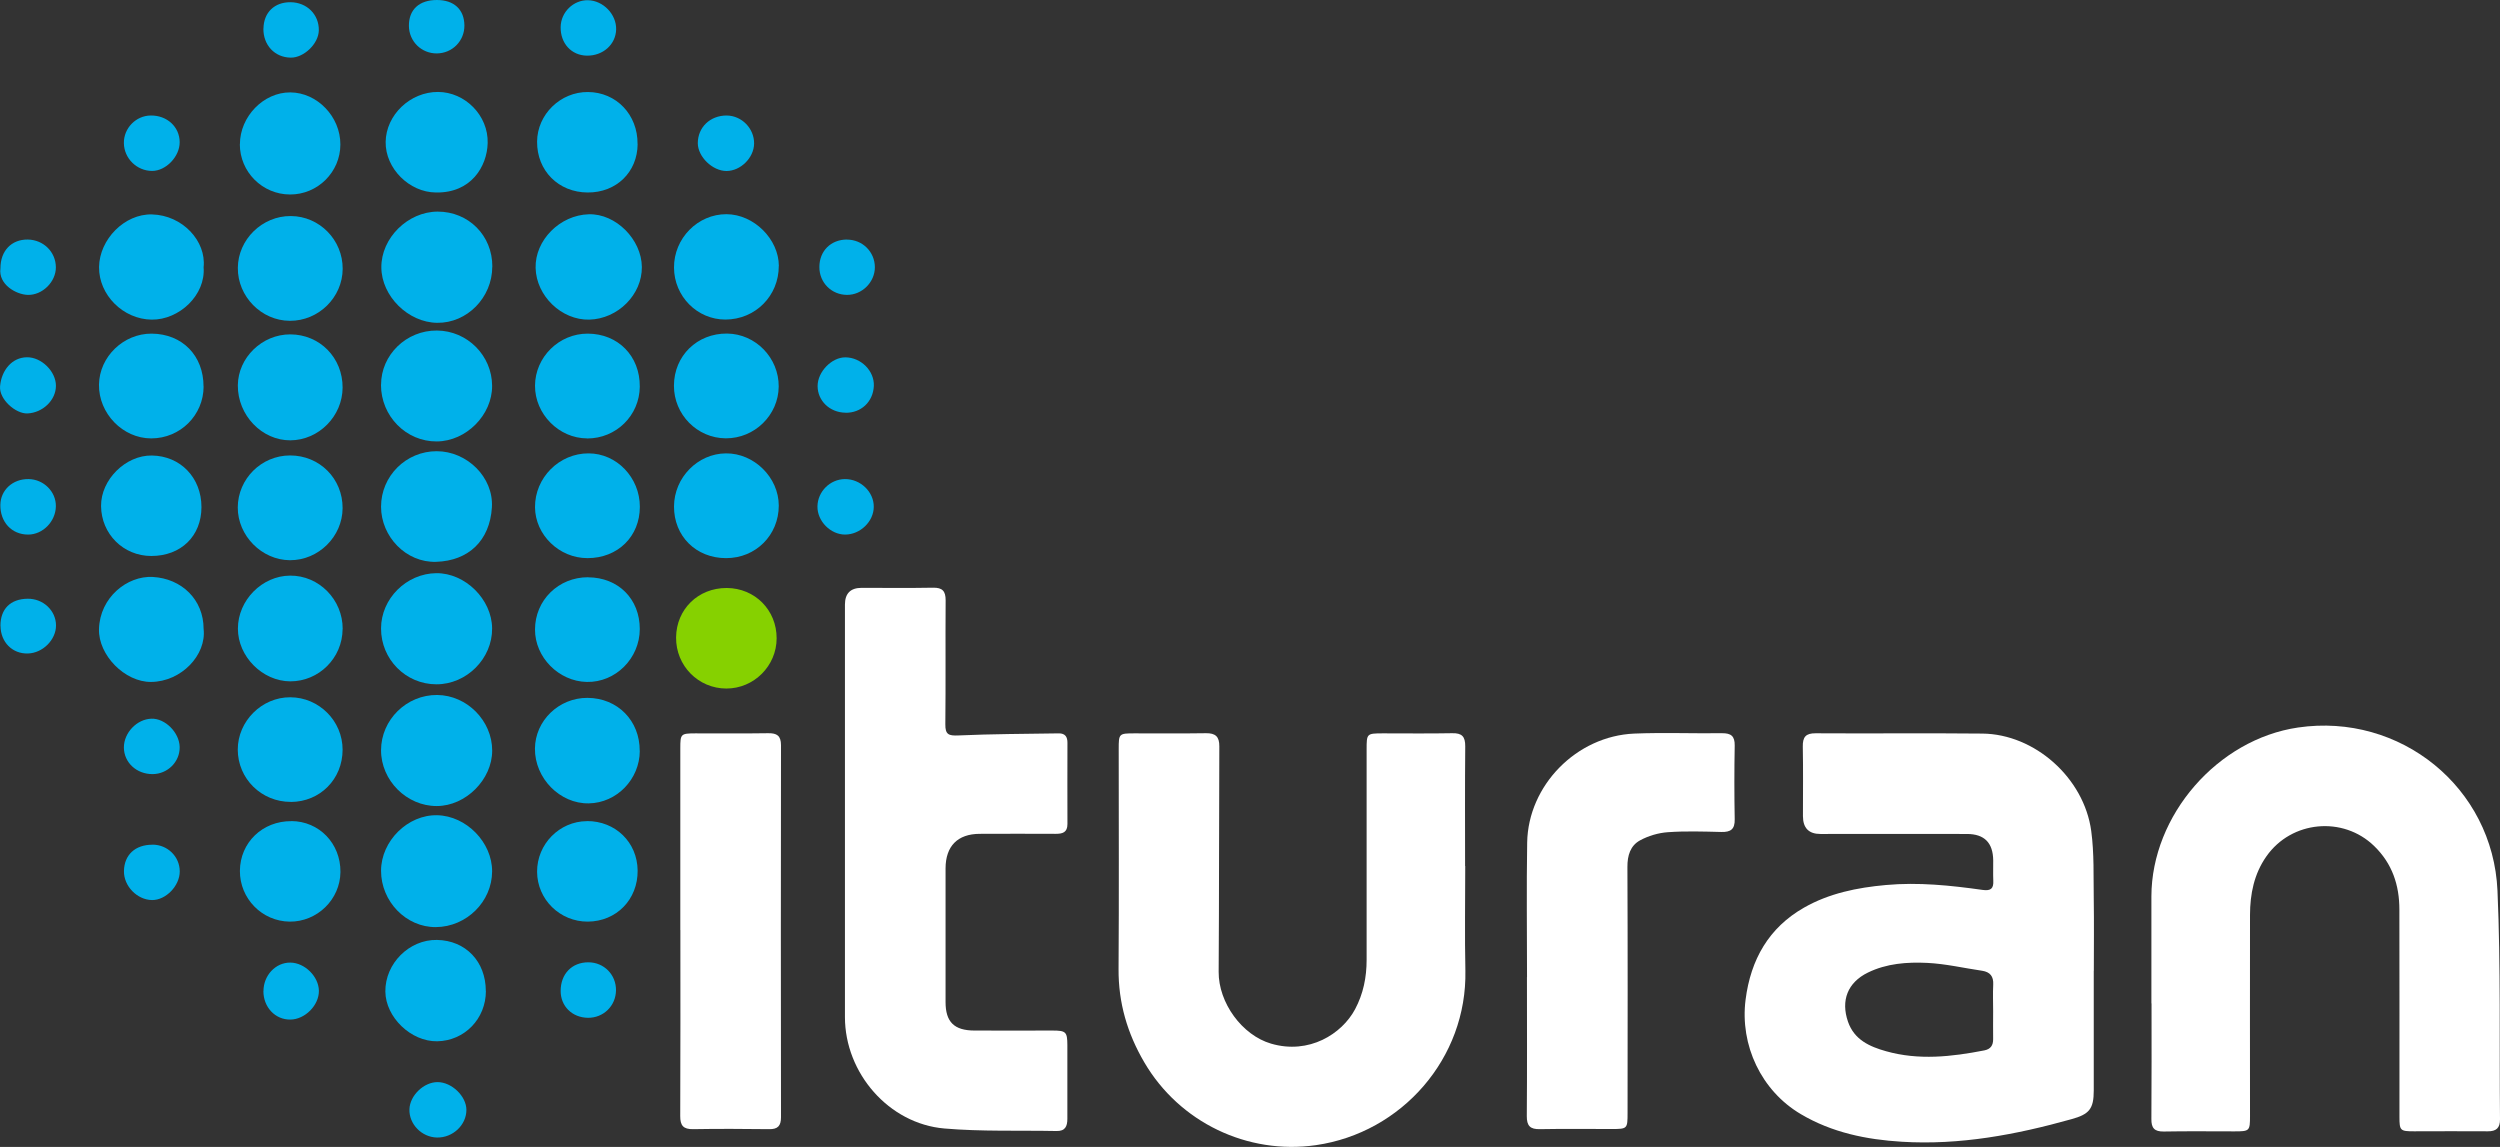
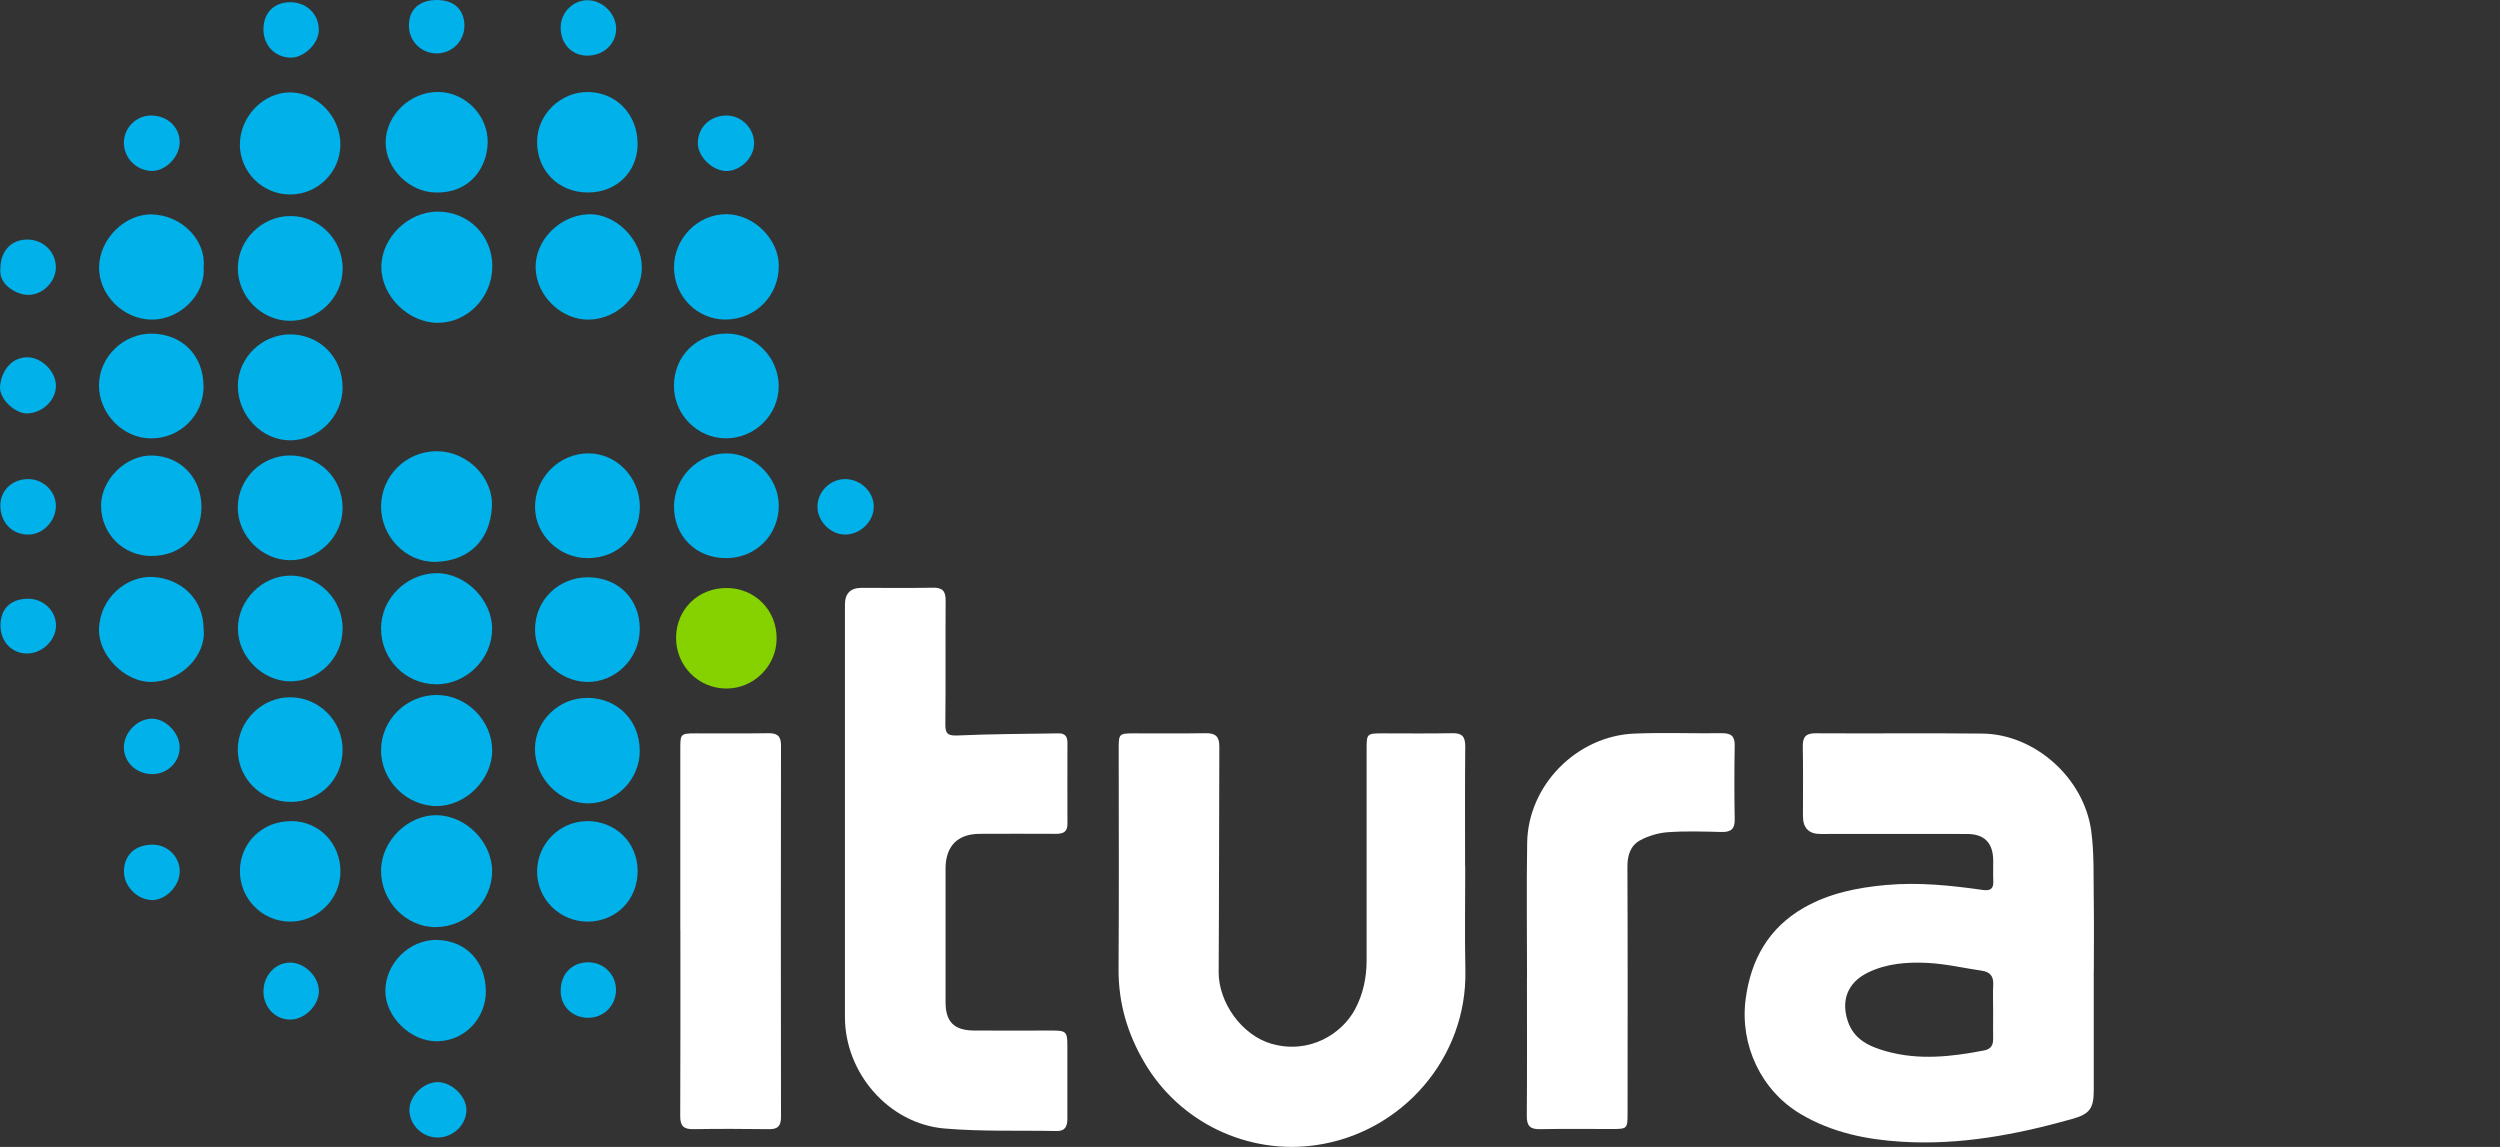
<svg xmlns="http://www.w3.org/2000/svg" id="Layer_2" data-name="Layer 2" viewBox="0 0 337.42 154.8">
  <rect x="0" y="0" width="337.42" height="154.8" fill="#333333" stroke="none" />
  <defs>
    <style>
      .cls-1 {
        fill: #00b1ea;
      }

      .cls-2 {
        fill: #86d100;
      }

      .cls-3 {
        fill: #fff;
      }
    </style>
  </defs>
  <g id="Layer_1-2" data-name="Layer 1">
    <g>
      <path class="cls-3" d="M282.59,131.03c0,5.39,0,10.77,0,16.16,0,2.48-.61,3.2-3,3.86-7.49,2.1-15.08,3.53-22.9,3.05-4.79-.29-9.44-1.24-13.64-3.73-5.33-3.15-8.24-9.29-7.45-15.46.69-5.4,3.13-9.7,7.89-12.41,3.38-1.93,7.16-2.7,11.04-3.05,4.39-.4,8.72.05,13.05.66,1.12.16,1.51-.18,1.45-1.26-.04-.91,0-1.83-.01-2.74-.03-2.36-1.19-3.55-3.55-3.55-6.59-.02-13.18,0-19.77,0q-2.36,0-2.36-2.42c0-3.13.04-6.25-.02-9.38-.02-1.28.39-1.8,1.73-1.79,7.5.05,15.01-.04,22.51.04,7.06.07,13.72,5.98,14.69,13.15.41,3.03.29,6.13.34,9.2.05,3.22.01,6.44.01,9.67ZM269.01,136.5h0c0-1.2-.05-2.41.01-3.6.06-1.12-.41-1.71-1.5-1.88-2.47-.36-4.92-.94-7.4-1.06-2.72-.13-5.49.07-8.02,1.31-2.73,1.34-3.67,3.76-2.68,6.63.85,2.45,2.93,3.36,5.13,3.98,4.41,1.25,8.85.75,13.27-.11.86-.17,1.2-.69,1.19-1.53-.02-1.25,0-2.5,0-3.75Z" />
      <path class="cls-3" d="M197.76,116.88c0,4.71-.08,9.42.02,14.13.24,11.8-8.57,21.88-20.18,23.55-9.22,1.32-18.41-3.07-23.15-11.17-2.29-3.9-3.51-8.04-3.48-12.61.07-9.9.02-19.81.02-29.71,0-2.05.04-2.09,2.11-2.09,3.22,0,6.44.03,9.66-.02,1.28-.02,1.82.45,1.81,1.77-.05,10.14-.02,20.29-.09,30.43-.03,4.18,3.16,8.56,7.08,9.7,5.13,1.5,9.55-1.31,11.33-4.64,1.12-2.1,1.56-4.33,1.56-6.66.01-9.47,0-18.94,0-28.41,0-2.15.02-2.16,2.18-2.17,3.12,0,6.25.04,9.37-.02,1.32-.03,1.77.45,1.76,1.77-.05,5.38-.02,10.77-.02,16.15Z" />
-       <path class="cls-3" d="M290.37,135.41c0-4.81,0-9.62,0-14.42.02-10.95,8.93-21.21,19.8-22.8,13.75-2.01,26.3,8.05,26.91,22.03.45,10.27.24,20.56.34,30.85.01,1.18-.51,1.63-1.65,1.62-3.32-.03-6.64,0-9.95,0-1.87,0-1.97-.09-1.97-1.95,0-9.33.01-18.66-.01-27.98,0-3.29-.96-6.21-3.41-8.58-4.2-4.07-11.15-3.42-14.53,1.39-1.68,2.39-2.21,5.09-2.22,7.92-.02,9.04,0,18.08,0,27.12,0,2.04-.05,2.09-2.12,2.09-3.17,0-6.35-.04-9.52.02-1.26.02-1.69-.47-1.67-1.7.04-5.19.02-10.39.02-15.58Z" />
      <path class="cls-3" d="M127.62,126.31c0,2.98,0,5.96,0,8.94,0,2.68,1.16,3.83,3.89,3.84,3.51.02,7.02,0,10.53,0,1.83,0,2.01.18,2.02,1.96.01,3.32,0,6.63,0,9.95,0,1.03-.3,1.68-1.47,1.65-5.04-.1-10.11.09-15.12-.34-7.51-.64-13.43-7.48-13.43-15.04,0-18.56,0-37.12,0-55.67q0-2.25,2.24-2.26c3.22,0,6.44.04,9.66-.02,1.25-.02,1.69.45,1.69,1.69-.04,5.58.02,11.15-.04,16.73-.02,1.41.45,1.58,1.77,1.52,4.51-.2,9.02-.21,13.54-.28.87-.01,1.18.48,1.17,1.28,0,3.65-.02,7.31,0,10.96,0,1.15-.67,1.32-1.6,1.32-3.41-.02-6.83-.01-10.24,0-2.98.01-4.6,1.65-4.61,4.66-.01,3.03,0,6.06,0,9.09Z" />
      <path class="cls-3" d="M206.1,131.89c0-6.06-.08-12.12.02-18.18.13-7.69,6.64-14.37,14.46-14.7,3.94-.16,7.89,0,11.83-.05,1.22-.01,1.74.38,1.72,1.66-.06,3.32-.06,6.64,0,9.95.03,1.36-.54,1.75-1.81,1.72-2.4-.06-4.82-.14-7.21.03-1.28.09-2.64.49-3.77,1.11-1.29.71-1.7,2.03-1.69,3.58.05,11.06.03,22.12.02,33.18,0,2.17-.02,2.19-2.16,2.19-3.22,0-6.45-.04-9.67.02-1.31.03-1.78-.44-1.77-1.76.05-6.25.02-12.5.02-18.76Z" />
      <path class="cls-3" d="M91.82,125.53c0-8.17,0-16.35,0-24.52,0-1.96.06-2.02,2.03-2.03,3.27,0,6.54.03,9.81-.02,1.19-.02,1.75.32,1.75,1.63-.03,16.73-.02,33.46,0,50.2,0,1.18-.44,1.63-1.61,1.61-3.41-.04-6.83-.06-10.24,0-1.33.02-1.76-.48-1.75-1.78.04-8.37.02-16.73.02-25.1Z" />
      <path class="cls-1" d="M51.43,117.52c.01-4.02,3.61-7.58,7.58-7.49,3.94.09,7.43,3.67,7.41,7.59-.02,4.08-3.45,7.47-7.58,7.51-4.02.04-7.42-3.46-7.41-7.62Z" />
      <path class="cls-1" d="M58.9,92.36c-4.14,0-7.48-3.38-7.47-7.54,0-4.02,3.42-7.42,7.46-7.46,3.9-.03,7.5,3.53,7.53,7.45.04,4.07-3.44,7.56-7.52,7.55Z" />
-       <path class="cls-1" d="M51.43,51.93c0-4.04,3.41-7.35,7.54-7.32,4.1.03,7.43,3.37,7.45,7.46.02,3.94-3.5,7.48-7.46,7.51-4.15.03-7.54-3.41-7.54-7.65Z" />
      <path class="cls-1" d="M51.43,101.25c.01-4.11,3.45-7.49,7.58-7.45,4.02.04,7.42,3.48,7.42,7.5,0,3.91-3.56,7.48-7.48,7.49-4.07.01-7.53-3.46-7.52-7.54Z" />
      <path class="cls-1" d="M66.44,35.99c0,4.17-3.4,7.63-7.43,7.58-3.92-.04-7.52-3.61-7.54-7.48-.03-3.96,3.57-7.52,7.6-7.53,4.17,0,7.39,3.22,7.38,7.42Z" />
      <path class="cls-1" d="M51.43,68.39c0-4.14,3.37-7.5,7.52-7.49,4.07,0,7.68,3.51,7.44,7.56-.27,4.53-3.17,7.23-7.52,7.37-4.07.13-7.44-3.41-7.44-7.44Z" />
      <path class="cls-1" d="M46.24,52.32c-.02,3.86-3.22,7.09-7.05,7.11-3.85.02-7.12-3.4-7.09-7.42.03-3.74,3.27-6.89,7.08-6.88,3.99.01,7.08,3.16,7.06,7.19Z" />
      <path class="cls-1" d="M86.35,101.34c-.01,3.83-3.11,7.03-6.88,7.09-3.9.07-7.3-3.39-7.27-7.39.03-3.78,3.24-6.87,7.09-6.85,4.06.02,7.07,3.07,7.05,7.15Z" />
      <path class="cls-1" d="M97.99,75.33c-4.06,0-7.04-2.98-7.02-6.98.02-3.89,3.19-7.13,7.01-7.16,3.8-.03,7.12,3.25,7.13,7.04,0,4-3.11,7.11-7.12,7.1Z" />
-       <path class="cls-1" d="M79.24,59.17c-3.81-.01-7.05-3.29-7.03-7.12.02-3.85,3.24-7.03,7.11-7.02,4.1.01,7.06,3.02,7.03,7.15-.03,3.9-3.19,7.01-7.11,7Z" />
      <path class="cls-1" d="M86.63,36.03c.04,3.73-3.23,7.01-7.09,7.11-3.74.09-7.16-3.19-7.25-6.98-.09-3.74,3.28-7.14,7.19-7.24,3.62-.1,7.11,3.38,7.15,7.11Z" />
      <path class="cls-1" d="M79.29,75.33c-3.82,0-7.06-3.14-7.08-6.88-.02-3.97,3.26-7.27,7.23-7.26,3.79,0,6.92,3.27,6.92,7.21,0,4.01-2.98,6.93-7.06,6.93Z" />
      <path class="cls-1" d="M90.96,52.05c.01-4.02,3.12-7.07,7.18-7.03,3.84.04,6.99,3.28,6.96,7.16-.03,3.84-3.26,7-7.14,6.98-3.87-.02-7.01-3.22-7-7.11Z" />
      <path class="cls-1" d="M27.48,52.17c-.01,3.88-3.16,7-7.07,7-3.84,0-7.11-3.37-7.05-7.27.06-3.76,3.31-6.89,7.11-6.87,4.13.03,7.01,2.97,7,7.14Z" />
      <path class="cls-1" d="M79.37,77.92c4.08.01,6.99,2.93,6.98,6.99-.01,3.96-3.28,7.22-7.16,7.13-3.78-.08-6.99-3.33-6.98-7.07,0-3.96,3.17-7.07,7.16-7.06Z" />
      <path class="cls-1" d="M39.25,108.23c-3.97.01-7.15-3.13-7.16-7.06,0-3.84,3.25-7.08,7.09-7.06,3.88.01,7.06,3.2,7.06,7.07,0,3.98-3.04,7.04-6.99,7.06Z" />
      <path class="cls-1" d="M39.16,61.47c3.98,0,7.1,3.13,7.08,7.12-.02,3.84-3.26,7.04-7.11,7.02-3.8-.02-7.05-3.31-7.04-7.12.02-3.86,3.19-7.02,7.06-7.02Z" />
      <path class="cls-1" d="M46.24,84.9c-.02,3.91-3.2,7.07-7.07,7.06-3.75-.02-7.07-3.36-7.06-7.12,0-3.82,3.25-7.12,7.04-7.15,3.9-.03,7.12,3.24,7.1,7.21Z" />
      <path class="cls-1" d="M105.11,35.9c.01,4.03-3.16,7.22-7.2,7.23-3.8.01-6.92-3.13-6.94-7-.03-3.95,3.2-7.24,7.09-7.22,3.68.02,7.05,3.35,7.06,6.99Z" />
      <path class="cls-1" d="M39.11,43.3c-3.83-.02-7.04-3.28-7.01-7.14.02-3.83,3.29-7.03,7.15-7,3.88.02,7.02,3.23,7,7.13-.02,3.85-3.25,7.03-7.13,7.01Z" />
      <path class="cls-1" d="M27.48,84.88c.41,3.5-2.99,7.13-7.1,7.16-3.54.02-7.11-3.62-7.02-7.12.11-4.29,3.81-7.23,7.25-7.05,3.9.21,6.87,3.05,6.87,7.01Z" />
      <path class="cls-1" d="M27.48,36.06c.3,3.76-3.29,7.12-7,7.08-3.87-.04-7.16-3.35-7.11-7.1.05-3.73,3.44-7.2,7.15-7.1,4.13.11,7.34,3.62,6.96,7.13Z" />
      <path class="cls-1" d="M58.84,25.98c-3.61-.02-6.84-3.26-6.79-6.82.05-3.65,3.32-6.77,7.08-6.75,3.64.02,6.79,3.17,6.69,6.9-.08,3.16-2.24,6.76-6.98,6.67Z" />
      <path class="cls-1" d="M32.38,19.47c0-3.74,3.19-7.02,6.8-7,3.63.02,6.77,3.27,6.76,7.03,0,3.72-3.07,6.77-6.8,6.75-3.74-.01-6.77-3.06-6.77-6.78Z" />
      <path class="cls-1" d="M86.06,19.43c-.02,3.8-2.88,6.58-6.75,6.55-3.94-.02-6.85-2.95-6.82-6.86.02-3.68,3.16-6.74,6.88-6.7,3.82.03,6.71,3.06,6.68,7.01Z" />
      <path class="cls-1" d="M79.21,110.82c3.85-.02,6.81,2.86,6.85,6.67.04,3.91-2.86,6.88-6.74,6.9-3.75.01-6.81-3-6.83-6.72-.02-3.74,3.01-6.82,6.72-6.84Z" />
      <path class="cls-2" d="M98.09,79.36c3.8.02,6.74,2.98,6.73,6.79,0,3.72-3.06,6.78-6.78,6.78-3.79,0-6.83-3.08-6.79-6.9.04-3.81,2.98-6.68,6.83-6.67Z" />
      <path class="cls-1" d="M65.58,133.75c0,3.76-2.89,6.73-6.58,6.79-3.53.05-6.95-3.24-6.99-6.71-.04-3.78,3.22-7.04,6.97-6.97,3.87.07,6.59,2.91,6.59,6.9Z" />
      <path class="cls-1" d="M39.33,110.82c3.75.02,6.65,3.02,6.62,6.87-.03,3.7-3.14,6.74-6.86,6.7-3.73-.05-6.73-3.11-6.71-6.85.02-3.82,3.05-6.74,6.95-6.71Z" />
      <path class="cls-1" d="M27.19,68.44c0,3.91-2.76,6.6-6.77,6.6-3.77,0-6.75-2.97-6.78-6.75-.03-3.54,3.31-6.86,6.85-6.81,3.87.05,6.7,3,6.7,6.96Z" />
      <path class="cls-1" d="M35.56,133.77c0-2.13,1.65-3.88,3.64-3.85,1.93.02,3.8,1.87,3.84,3.78.04,1.96-1.87,3.9-3.86,3.91-2.04.02-3.63-1.67-3.63-3.84Z" />
      <path class="cls-1" d="M3.86,64.66c2.04.03,3.72,1.71,3.68,3.68-.03,2.05-1.77,3.82-3.75,3.81-2.21,0-3.78-1.69-3.74-4.02.03-2,1.68-3.5,3.81-3.47Z" />
      <path class="cls-1" d="M75.67,133.75c0-2.31,1.52-3.87,3.74-3.87,2.1,0,3.75,1.67,3.73,3.77-.02,2.11-1.69,3.74-3.79,3.72-2.13-.03-3.68-1.56-3.68-3.62Z" />
      <path class="cls-1" d="M58.98,153.53c-2.06-.04-3.79-1.81-3.72-3.82.06-1.85,1.93-3.66,3.8-3.66,1.91,0,3.89,1.91,3.89,3.75,0,2.04-1.83,3.77-3.97,3.73Z" />
      <path class="cls-1" d="M114.08,72.15c-1.98.01-3.78-1.81-3.75-3.8.03-2,1.69-3.66,3.69-3.69,2.12-.02,3.94,1.73,3.91,3.77-.02,1.97-1.81,3.7-3.85,3.72Z" />
      <path class="cls-1" d="M.06,36.2c0-2.34,1.48-3.89,3.68-3.87,2.12.03,3.78,1.66,3.8,3.73.02,1.98-1.83,3.8-3.8,3.74-1.58-.05-3.99-1.42-3.68-3.6Z" />
      <path class="cls-1" d="M7.55,52.06c0,1.96-1.79,3.65-3.84,3.74-1.58.07-3.86-1.9-3.7-3.68.19-2.15,1.61-3.88,3.62-3.9,1.95-.03,3.92,1.9,3.92,3.85Z" />
      <path class="cls-1" d="M98.08,15.59c2.04.02,3.73,1.76,3.7,3.8-.03,1.91-1.82,3.68-3.72,3.69-1.89,0-3.87-1.91-3.88-3.75,0-2.15,1.67-3.75,3.91-3.74Z" />
      <path class="cls-1" d="M79.21,7.51c-2.09-.03-3.58-1.66-3.54-3.87.03-2,1.72-3.65,3.69-3.61,2.05.04,3.85,1.9,3.8,3.94-.05,2.03-1.77,3.57-3.95,3.54Z" />
      <path class="cls-1" d="M.06,84.48c-.01-2.28,1.34-3.64,3.66-3.67,2.11-.03,3.84,1.6,3.84,3.61,0,1.94-1.8,3.73-3.8,3.78-2.1.06-3.68-1.54-3.69-3.73Z" />
-       <path class="cls-1" d="M114.08,55.7c-2.1-.04-3.73-1.61-3.73-3.6,0-1.92,1.9-3.88,3.75-3.87,2.11.01,3.93,1.84,3.84,3.86-.1,2.14-1.72,3.66-3.85,3.62Z" />
-       <path class="cls-1" d="M114.32,32.34c2.09,0,3.75,1.65,3.76,3.72,0,2.03-1.73,3.75-3.76,3.74-2.1-.01-3.74-1.66-3.73-3.76,0-2.17,1.55-3.71,3.73-3.71Z" />
      <path class="cls-1" d="M20.58,114c2.04,0,3.68,1.62,3.68,3.61,0,1.95-1.87,3.88-3.73,3.87-2.02-.02-3.84-1.89-3.8-3.92.04-2.19,1.53-3.56,3.85-3.55Z" />
      <path class="cls-1" d="M35.56,3.85c.03-2.16,1.48-3.57,3.66-3.55,2.21.02,3.86,1.67,3.81,3.82-.04,1.78-2.01,3.68-3.79,3.66-2.16-.03-3.71-1.68-3.69-3.92Z" />
      <path class="cls-1" d="M20.6,104.48c-2.17.01-3.87-1.56-3.88-3.6,0-1.98,1.75-3.82,3.72-3.88,1.85-.06,3.78,1.88,3.81,3.83.03,1.99-1.62,3.64-3.66,3.65Z" />
      <path class="cls-1" d="M16.72,19.31c-.03-2,1.62-3.7,3.62-3.72,2.2-.03,3.9,1.53,3.91,3.59.02,1.95-1.86,3.9-3.73,3.89-2.07-.01-3.77-1.7-3.8-3.75Z" />
      <path class="cls-1" d="M58.97,0c2.31,0,3.69,1.29,3.71,3.43.02,2.09-1.63,3.76-3.71,3.78-2.09.02-3.76-1.62-3.78-3.71C55.17,1.3,56.57,0,58.97,0Z" />
    </g>
  </g>
</svg>